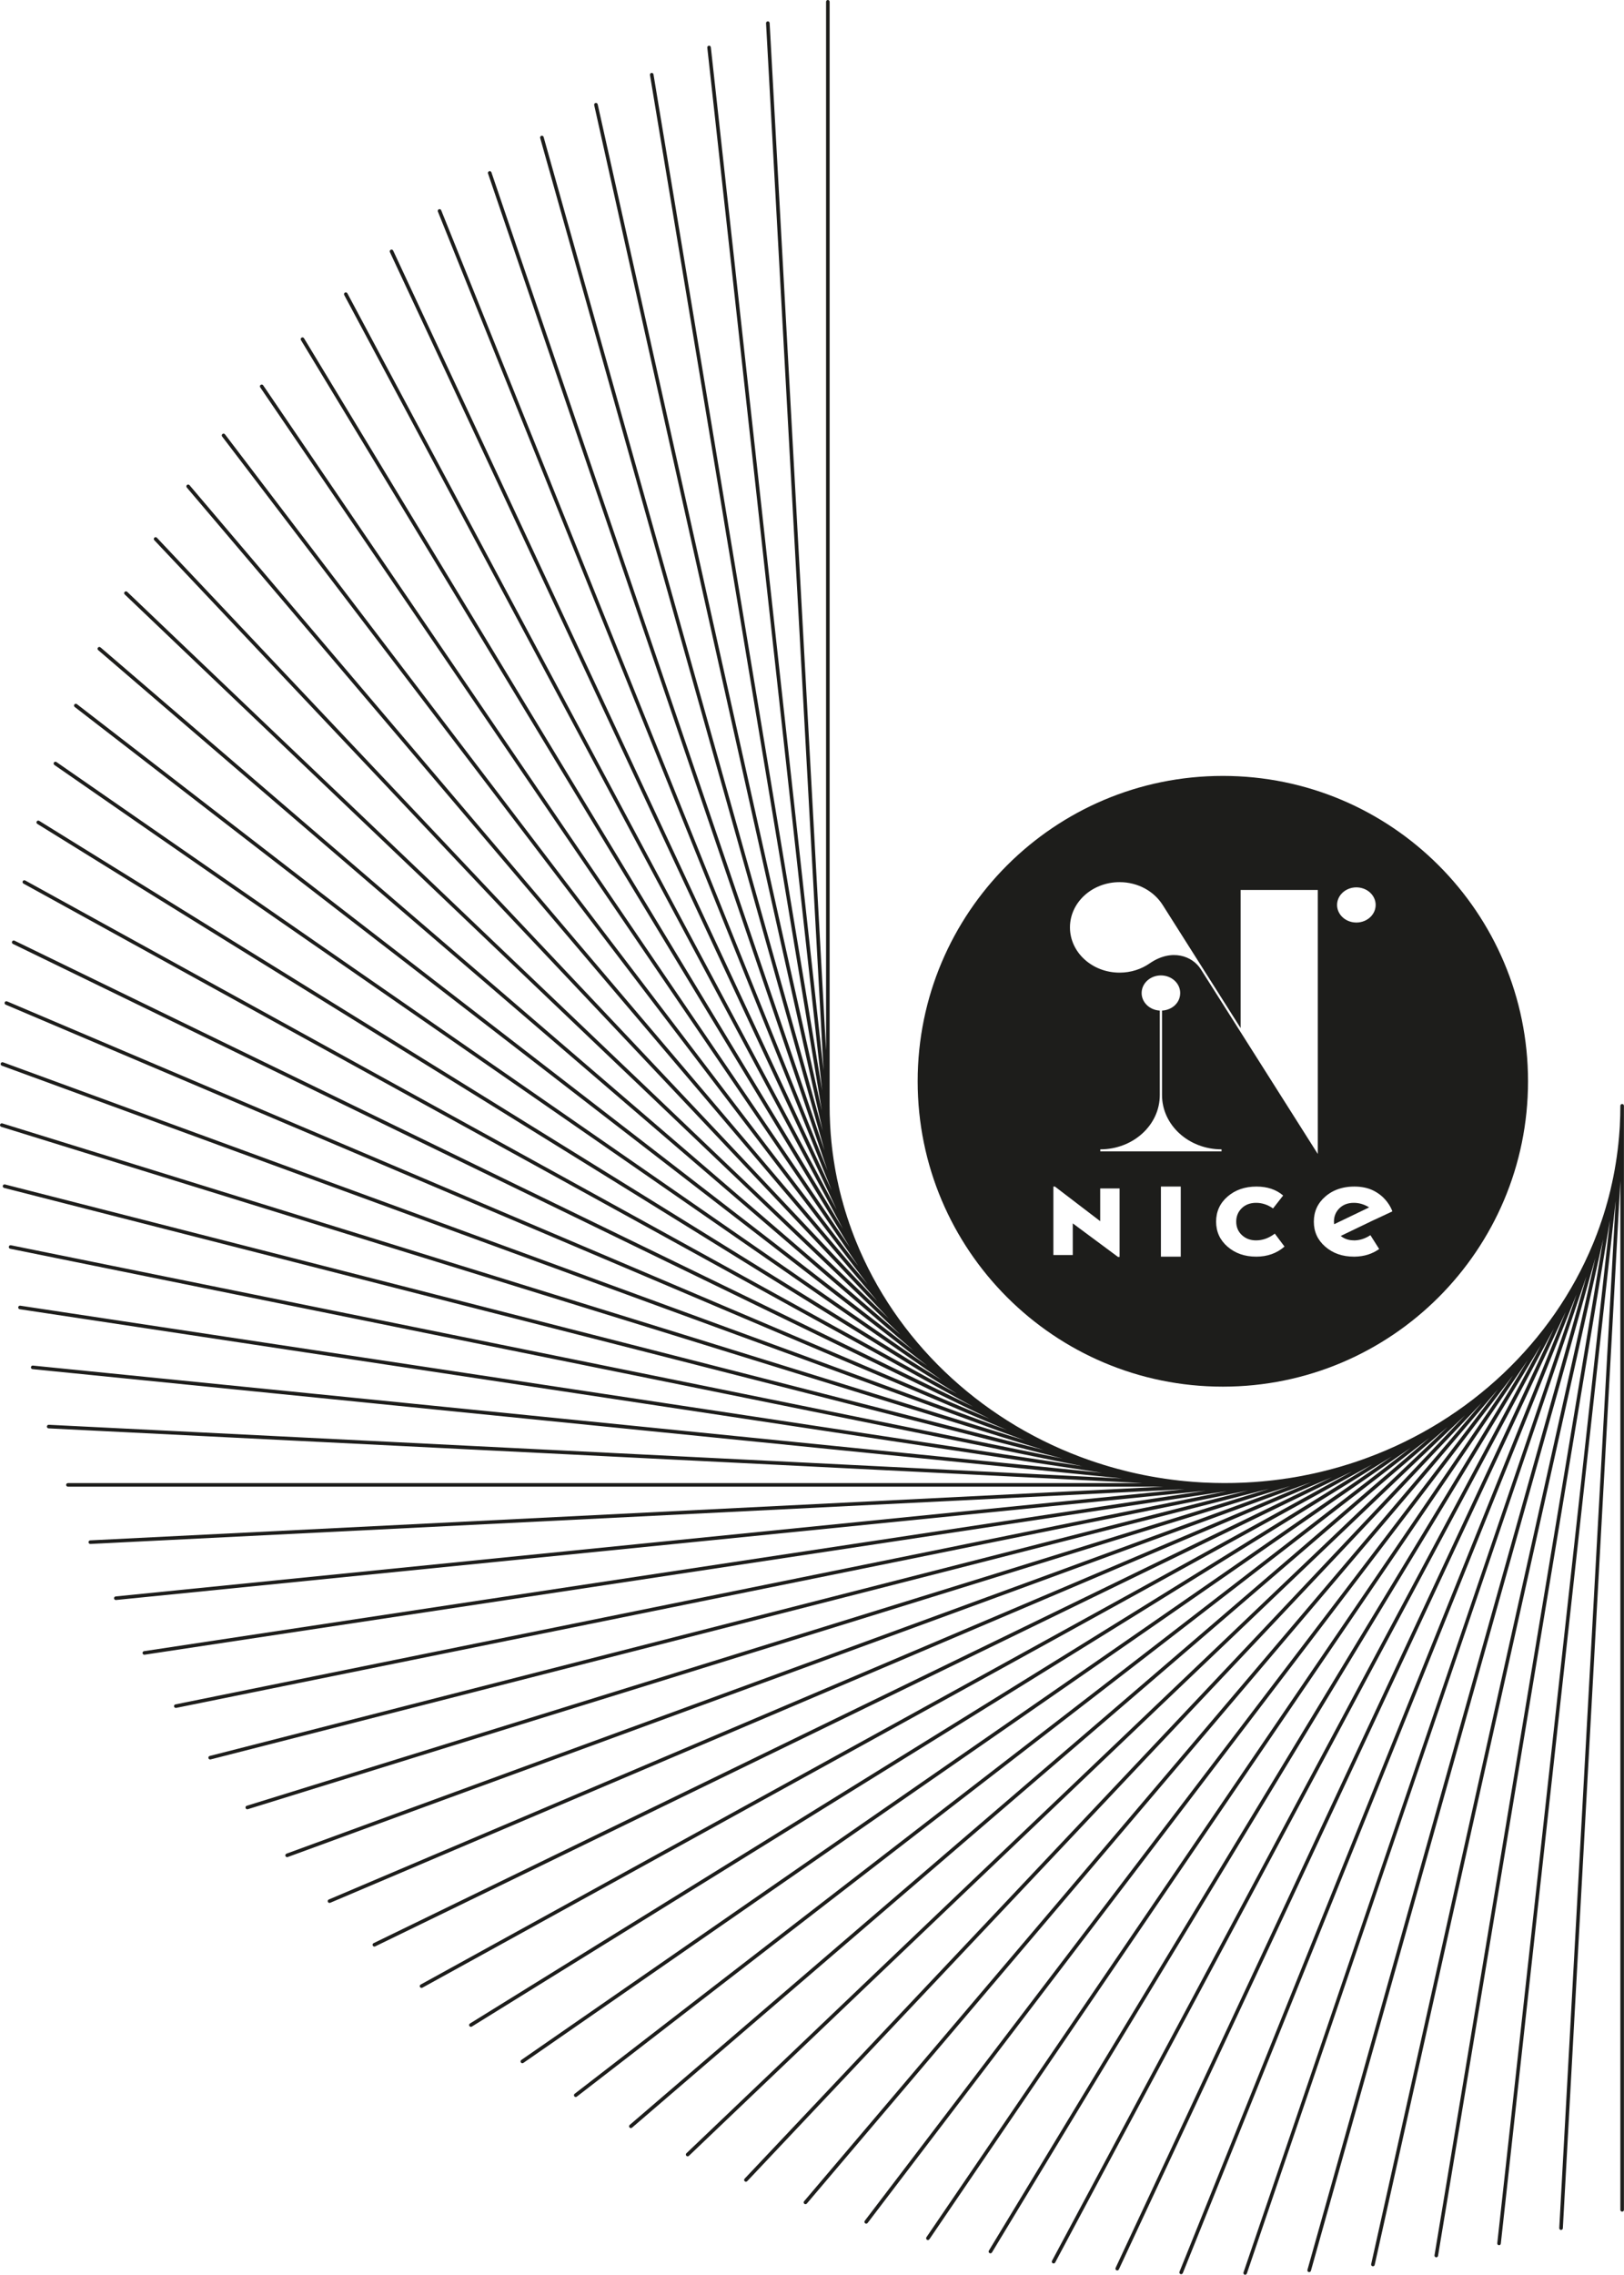
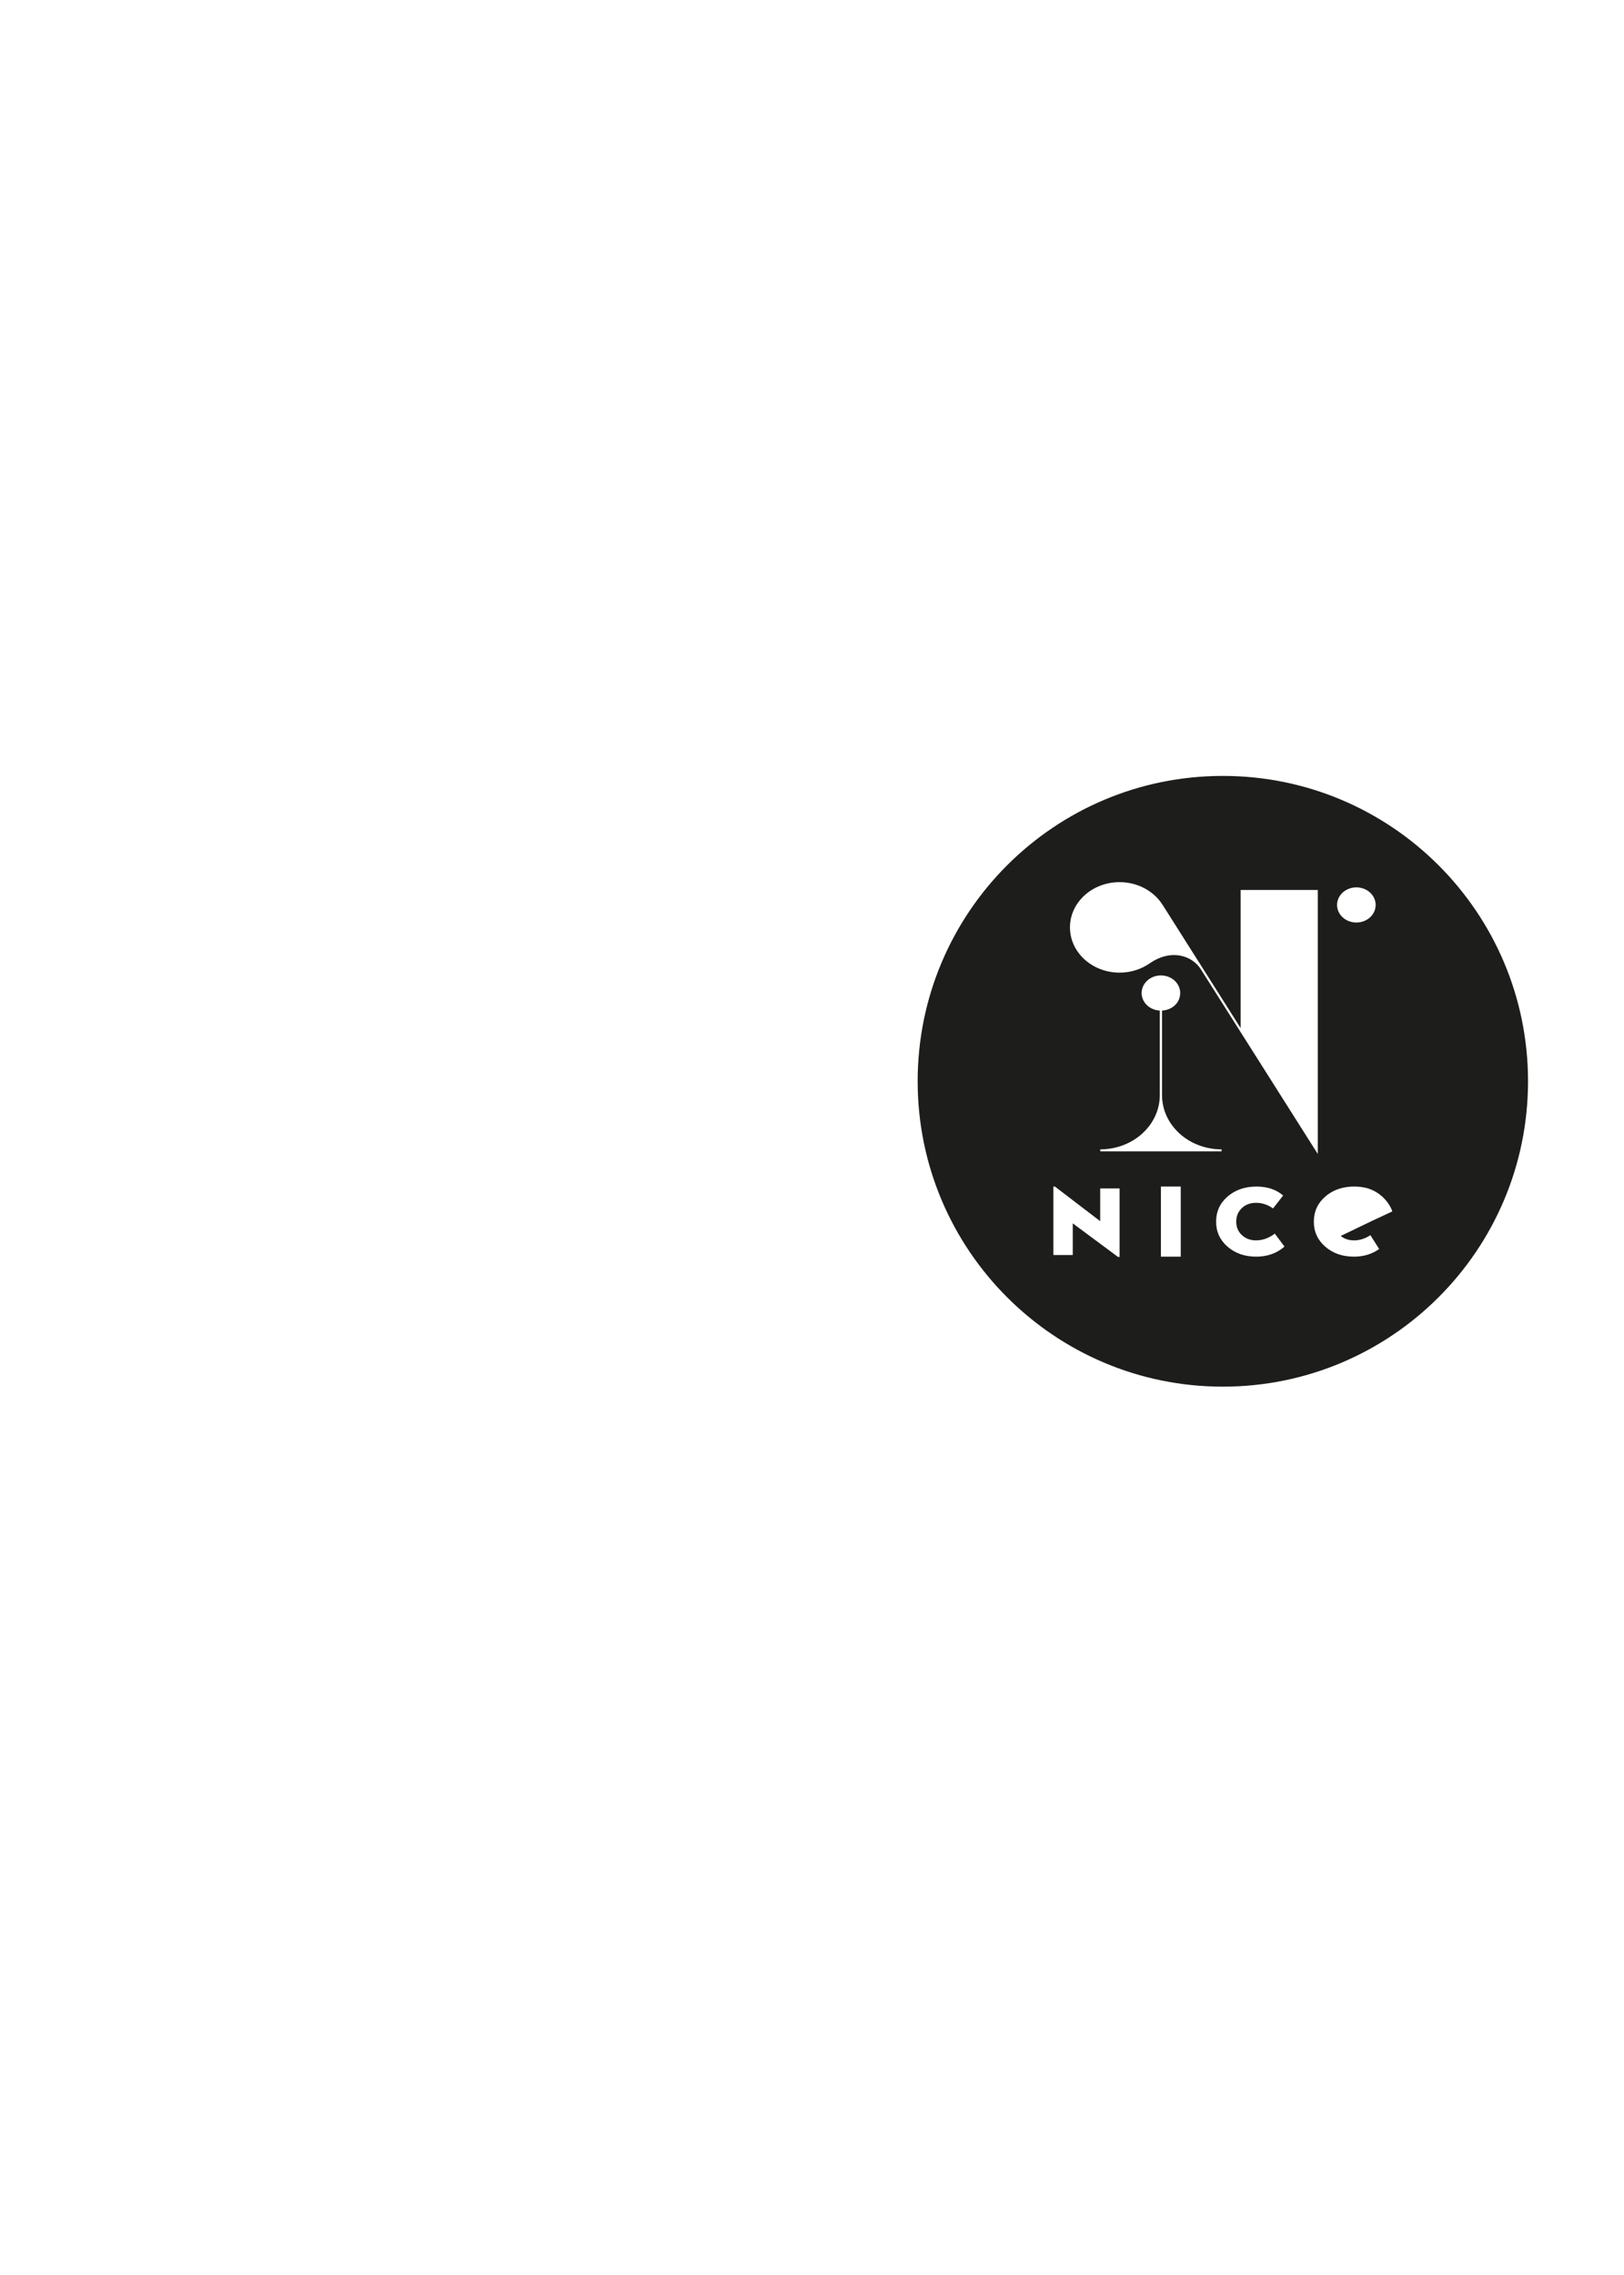
<svg xmlns="http://www.w3.org/2000/svg" viewBox="0 0 783.31 1096.55">
  <defs>
    <style>.cls-1{fill:#1d1d1b;}.cls-2{isolation:isolate;}.cls-3{mix-blend-mode:multiply;}</style>
  </defs>
  <g class="cls-2">
    <g id="Ebene_2">
      <g id="Ebene_1-2">
        <g id="nice-dining-visual">
          <g id="wing">
-             <path class="cls-1" d="M600.6,1096.55c-.09,0-.19-.01-.28-.05-.45-.15-.69-.65-.54-1.1l160.66-471.49-189.93,471.81c-.18.44-.68.66-1.12.48-.44-.18-.66-.68-.48-1.12l186.29-462.77-215.54,461.63c-.2.43-.71.62-1.15.42-.43-.2-.62-.72-.42-1.15l211.41-452.79-240.56,450.2c-.23.42-.75.58-1.17.36-.42-.23-.58-.75-.36-1.17l235.94-441.55-264.9,437.52c-.25.41-.78.54-1.19.29-.41-.25-.54-.78-.29-1.19l259.81-429.12-288.51,423.65c-.27.39-.81.5-1.2.23-.39-.27-.5-.81-.23-1.2l282.95-415.48-311.31,408.59c-.29.38-.83.45-1.21.16s-.45-.83-.16-1.21l305.34-400.76-333.29,392.46c-.31.36-.85.41-1.22.1-.36-.31-.41-.85-.1-1.22l326.85-384.88-354.29,375.21c-.33.35-.88.36-1.22.03-.35-.33-.36-.87-.04-1.22l347.48-367.99-374.35,356.97c-.35.33-.89.32-1.22-.03-.33-.35-.32-.89.03-1.22l367.14-350.09-393.37,337.75c-.36.31-.91.27-1.22-.09-.31-.36-.27-.91.09-1.22l385.79-331.24-411.3,317.6c-.38.29-.92.22-1.21-.16-.29-.38-.22-.92.16-1.21l403.36-311.47-428.09,296.58c-.39.27-.93.17-1.2-.22-.27-.39-.17-.93.22-1.2l419.85-290.88-443.72,274.78c-.41.25-.94.13-1.19-.28-.25-.41-.13-.94.28-1.19l435.2-269.5-458.14,252.23c-.42.23-.94.08-1.17-.34-.23-.42-.08-.94.34-1.17l449.3-247.36-471.26,228.97c-.43.21-.95.03-1.16-.4-.21-.43-.03-.95.4-1.16l462.22-224.58-483.14,205.12c-.44.18-.95-.02-1.13-.46-.19-.44.02-.95.46-1.13l473.86-201.18-493.68,180.71c-.45.16-.94-.07-1.11-.51-.16-.45.07-.94.51-1.11l484.2-177.24-502.85,155.8c-.46.14-.94-.11-1.08-.57-.14-.46.11-.94.57-1.08l493.22-152.82-510.66,130.48c-.46.12-.93-.16-1.05-.62s.16-.93.62-1.05l500.9-127.98-517.08,104.81c-.47.09-.92-.21-1.02-.67-.1-.47.21-.92.68-1.02l507.2-102.8-522.09,78.85c-.47.08-.91-.25-.98-.73-.07-.47.25-.91.73-.98l512.14-77.35-525.68,52.69c-.47.05-.9-.3-.95-.77-.05-.47.3-.9.77-.95l515.65-51.68-527.81,26.38c-.47.04-.88-.34-.91-.82-.02-.48.34-.88.82-.91l517.79-25.88H32.75c-.48,0-.86-.39-.86-.86s.39-.86.86-.86h518.49l-527.8-26.38c-.48-.02-.84-.43-.82-.91.02-.48.44-.85.91-.82l517.81,25.88L15.69,659.98c-.48-.05-.82-.47-.77-.95.05-.48.47-.82.95-.77l515.69,51.68L9.52,631.1c-.47-.07-.8-.51-.73-.98.07-.47.51-.8.98-.73l512.19,77.36L4.94,601.95c-.47-.09-.77-.55-.68-1.02.1-.47.55-.77,1.02-.67l507.27,102.82L1.97,572.62c-.46-.12-.74-.59-.62-1.05.12-.46.59-.74,1.05-.62l500.99,128L.61,543.17c-.46-.14-.71-.63-.57-1.08.14-.46.62-.71,1.08-.57l493.31,152.84L.87,513.7c-.45-.16-.68-.66-.51-1.11.16-.45.66-.68,1.11-.51l484.29,177.27L2.74,484.29c-.44-.19-.64-.69-.46-1.13s.69-.65,1.13-.46l473.96,201.22L6.23,455c-.43-.21-.61-.73-.4-1.16.21-.43.73-.61,1.16-.4l462.35,224.64L11.32,425.93c-.42-.23-.57-.76-.34-1.17.23-.42.76-.57,1.17-.34l449.43,247.43L18,397.15c-.41-.25-.53-.78-.28-1.19.25-.41.78-.53,1.19-.28l435.3,269.56L26.24,368.75c-.39-.27-.49-.81-.22-1.2.27-.39.81-.49,1.2-.22l420,290.98L36.04,340.79c-.38-.29-.45-.83-.16-1.21s.83-.45,1.21-.16l403.49,311.57L47.35,313.37c-.36-.31-.4-.86-.09-1.22.31-.36.86-.4,1.22-.09l385.9,331.33L60.16,286.54c-.35-.33-.36-.88-.03-1.22.33-.35.88-.36,1.22-.03l367.26,350.21L74.42,260.39c-.33-.35-.31-.89.04-1.22s.89-.31,1.22.04l347.59,368.11L90.09,234.99c-.31-.36-.26-.91.1-1.22.36-.31.91-.27,1.22.1l326.96,385.01L107.14,210.41c-.29-.38-.22-.92.16-1.21.38-.29.92-.22,1.21.16l305.44,400.88L125.51,186.71c-.27-.39-.17-.93.23-1.2.39-.27.93-.17,1.2.23l283.05,415.63L145.16,163.95c-.25-.41-.12-.94.29-1.19.41-.25.94-.12,1.19.29l259.88,429.22L166.03,142.21c-.23-.42-.07-.94.35-1.17.42-.23.94-.07,1.17.35l236,441.67L188.07,121.54c-.2-.43-.02-.95.42-1.15.43-.2.95-.01,1.15.42l211.47,452.91L211.21,102c-.18-.44.04-.95.48-1.12.45-.18.95.04,1.12.48l186.33,462.86L235.39,83.64c-.15-.45.09-.94.54-1.1.45-.16.94.09,1.1.54l160.69,471.58L260.54,66.51c-.13-.46.14-.94.6-1.07.46-.13.94.14,1.07.6l134.6,479L286.6,50.66c-.1-.47.19-.93.66-1.03.47-.1.93.19,1.03.66l108.13,485.08L313.5,36.14c-.08-.47.24-.92.71-.99.47-.08.92.24.99.71l81.36,489.83L341.15,22.97c-.05-.47.29-.9.76-.95.48-.06.9.29.95.76l54.37,493.25L369.49,11.2c-.03-.48.34-.88.82-.91.47-.03.88.34.91.82l27.22,495.28V.86c0-.48.39-.86.86-.86s.86.39.86.86v532.21c0,2.86.07,5.7.21,8.52l.05.99s0,.05,0,.08c.14,2.59.34,5.15.59,7.71l.19,1.7s0,.09,0,.13c.26,2.35.57,4.68.92,7l.38,2.3c0,.06.01.12.01.17.37,2.2.77,4.38,1.22,6.55l.59,2.64c.01.07.02.13.02.19.48,2.15,1,4.28,1.56,6.4l.75,2.66c.02.06.03.13.03.19.62,2.19,1.28,4.37,1.98,6.52l.82,2.41c.02.05.03.11.04.17.81,2.36,1.67,4.69,2.57,7.01l.72,1.8s.03.08.04.11c19.19,47.41,58.65,85.3,108.2,103.94l1.46.53s.07.03.11.05c2.3.84,4.62,1.65,6.96,2.4l2.34.73c.06.02.11.04.16.07,2.21.68,4.44,1.33,6.68,1.94l2.73.7c.06.02.12.04.18.07,2.21.56,4.43,1.09,6.67,1.58l2.86.58c.06.01.12.03.18.06,2.31.47,4.65.89,7,1.28l2.64.4c.06,0,.11.02.16.04,2.51.38,5.04.71,7.58.99l2.15.22s.09.01.13.02c2.86.28,5.75.51,8.64.67l1.18.06s.05,0,.07,0c6.27.31,12.66.32,18.94.04l.96-.05s.05,0,.07,0c2.69-.13,5.35-.32,8.01-.56l1.88-.19s.09,0,.13,0c2.46-.25,4.91-.54,7.34-.87l2.43-.37c.06,0,.12-.01.17,0,2.31-.35,4.59-.74,6.88-1.17l2.77-.56c.06-.01.13-.02.19-.02,2.25-.46,4.49-.95,6.7-1.49l2.82-.72c.06-.02.13-.03.19-.03,2.29-.59,4.56-1.21,6.81-1.88l2.58-.8c.06-.02.11-.03.17-.03,2.49-.77,4.95-1.6,7.39-2.47l1.85-.68s.07-.02.11-.03c49.75-18.31,89.49-55.95,109.04-103.22l.54-1.34s.03-.07.05-.11c.89-2.21,1.74-4.44,2.54-6.7l.74-2.17c.02-.06.04-.11.07-.16.72-2.11,1.4-4.24,2.04-6.39l.73-2.58c.02-.06.04-.12.07-.18.59-2.12,1.15-4.26,1.66-6.41l.59-2.67c.01-.06.04-.12.06-.18.49-2.21.94-4.43,1.34-6.67l.42-2.51c0-.06.02-.11.04-.17.39-2.39.74-4.79,1.03-7.21l.23-2.06s.01-.09.03-.13c.29-2.69.52-5.4.69-8.13l.07-1.23s0-.05,0-.08c.17-3.12.25-6.27.25-9.44,0-.48.39-.86.86-.86s.86.39.86.86v532.21c0,.48-.39.86-.86.86s-.86-.39-.86-.86v-495.96l-27.74,504.83c-.03.48-.41.8-.91.82-.48-.03-.84-.43-.82-.91l27.22-495.26-55.41,502.75c-.05.47-.47.81-.95.76-.47-.05-.82-.48-.76-.95l54.36-493.2-82.93,499.28c-.08.47-.52.78-.99.71-.47-.08-.79-.52-.71-.99l81.35-489.78-110.21,494.43c-.1.47-.57.75-1.03.66-.47-.1-.76-.57-.66-1.03l108.12-485.02-137.19,488.24c-.13.46-.61.73-1.07.6-.46-.13-.73-.61-.6-1.07l134.57-478.92-163.79,480.68c-.12.36-.46.59-.82.59Z" />
-           </g>
+             </g>
          <g class="cls-3">
-             <path class="cls-1" d="M646.08,582.4c-1.78,1.73-2.67,3.89-2.67,6.48,0,.43.03.84.08,1.25l16.9-8.12c-2.35-1.46-4.81-2.2-7.37-2.2-2.85,0-5.16.86-6.94,2.59Z" />
            <path class="cls-1" d="M589.82,374.02c-81.3,0-147.2,65.9-147.2,147.2s65.91,147.2,147.2,147.2,147.2-65.91,147.2-147.2-65.91-147.2-147.2-147.2ZM649.57,428.88c4.45-2.34,10.14-.95,12.71,3.1,2.57,4.06,1.04,9.24-3.41,11.58-4.45,2.34-10.14.95-12.71-3.1-2.57-4.06-1.04-9.24,3.41-11.58ZM540.02,425.23c8.87,0,16.61,4.41,20.74,10.95h.01s37.62,59.39,37.62,59.39v-66.56h37.22v127.25h0l-56.45-89.1c-3.89-6.15-13.82-10.21-24.64-2.78h0c-4.03,2.8-9.05,4.47-14.51,4.47-13.21,0-23.93-9.76-23.93-21.81s10.71-21.81,23.93-21.81ZM550.65,478.67c0-4.68,4.17-8.48,9.3-8.48s9.3,3.8,9.3,8.48-3.88,8.21-8.77,8.47v40.72c0,14.45,12.85,26.17,28.71,26.17v.97h-58.49v-.97c15.86,0,28.71-11.71,28.71-26.17v-40.72c-4.89-.25-8.77-3.95-8.77-8.47ZM540.02,605.89h-.76l-21.83-16.18v15.26h-9.35v-33h.75l21.83,16.68v-15.77h9.35v33ZM569.51,605.75h-9.56v-33.78h9.56v33.78ZM605.88,605.75c-5.5,0-10.09-1.6-13.78-4.79-3.69-3.19-5.53-7.22-5.53-12.08s1.85-8.93,5.56-12.12c3.7-3.19,8.34-4.79,13.91-4.79,5.23,0,9.52,1.44,12.87,4.31l-4.88,6.23c-2.58-1.8-5.3-2.7-8.15-2.7s-5.16.86-6.94,2.59c-1.78,1.73-2.67,3.89-2.67,6.48s.91,4.79,2.74,6.49c1.83,1.7,4.1,2.54,6.82,2.54,3.19,0,6.2-1.08,9.05-3.25l4.68,6.24c-3.72,3.24-8.28,4.86-13.68,4.86ZM652.97,597.92c2.8,0,5.47-.84,8.02-2.52l4.23,6.67c-3.32,2.37-7.23,3.6-11.74,3.68-.07,0-.14,0-.21,0h-.05s-.05,0-.05,0h-.15c-5.5,0-10.09-1.6-13.78-4.79-3.69-3.19-5.53-7.22-5.53-12.08s1.85-8.93,5.56-12.12c2.56-2.21,5.57-3.65,9.02-4.33.17-.03.34-.06.52-.09.15-.03.3-.05.46-.08.23-.04.47-.07.71-.1.1-.01.2-.02.31-.04.25-.03.5-.05.75-.07.11,0,.22-.02.33-.02.24-.02.48-.03.73-.04.19,0,.38,0,.57-.01.16,0,.31-.01.47-.01h.04s.02,0,.02,0h.08s.07,0,.07,0c.22,0,.43,0,.65.01.07,0,.13,0,.2,0,.97.03,1.88.11,2.74.25,3.31.5,5.87,1.58,8.57,3.58,2.71,2,5.2,5.39,6.06,8.13l-8.68,4.06v-.02s-16.21,7.79-16.21,7.79c1.74,1.41,3.84,2.12,6.31,2.12Z" />
          </g>
        </g>
      </g>
    </g>
  </g>
</svg>